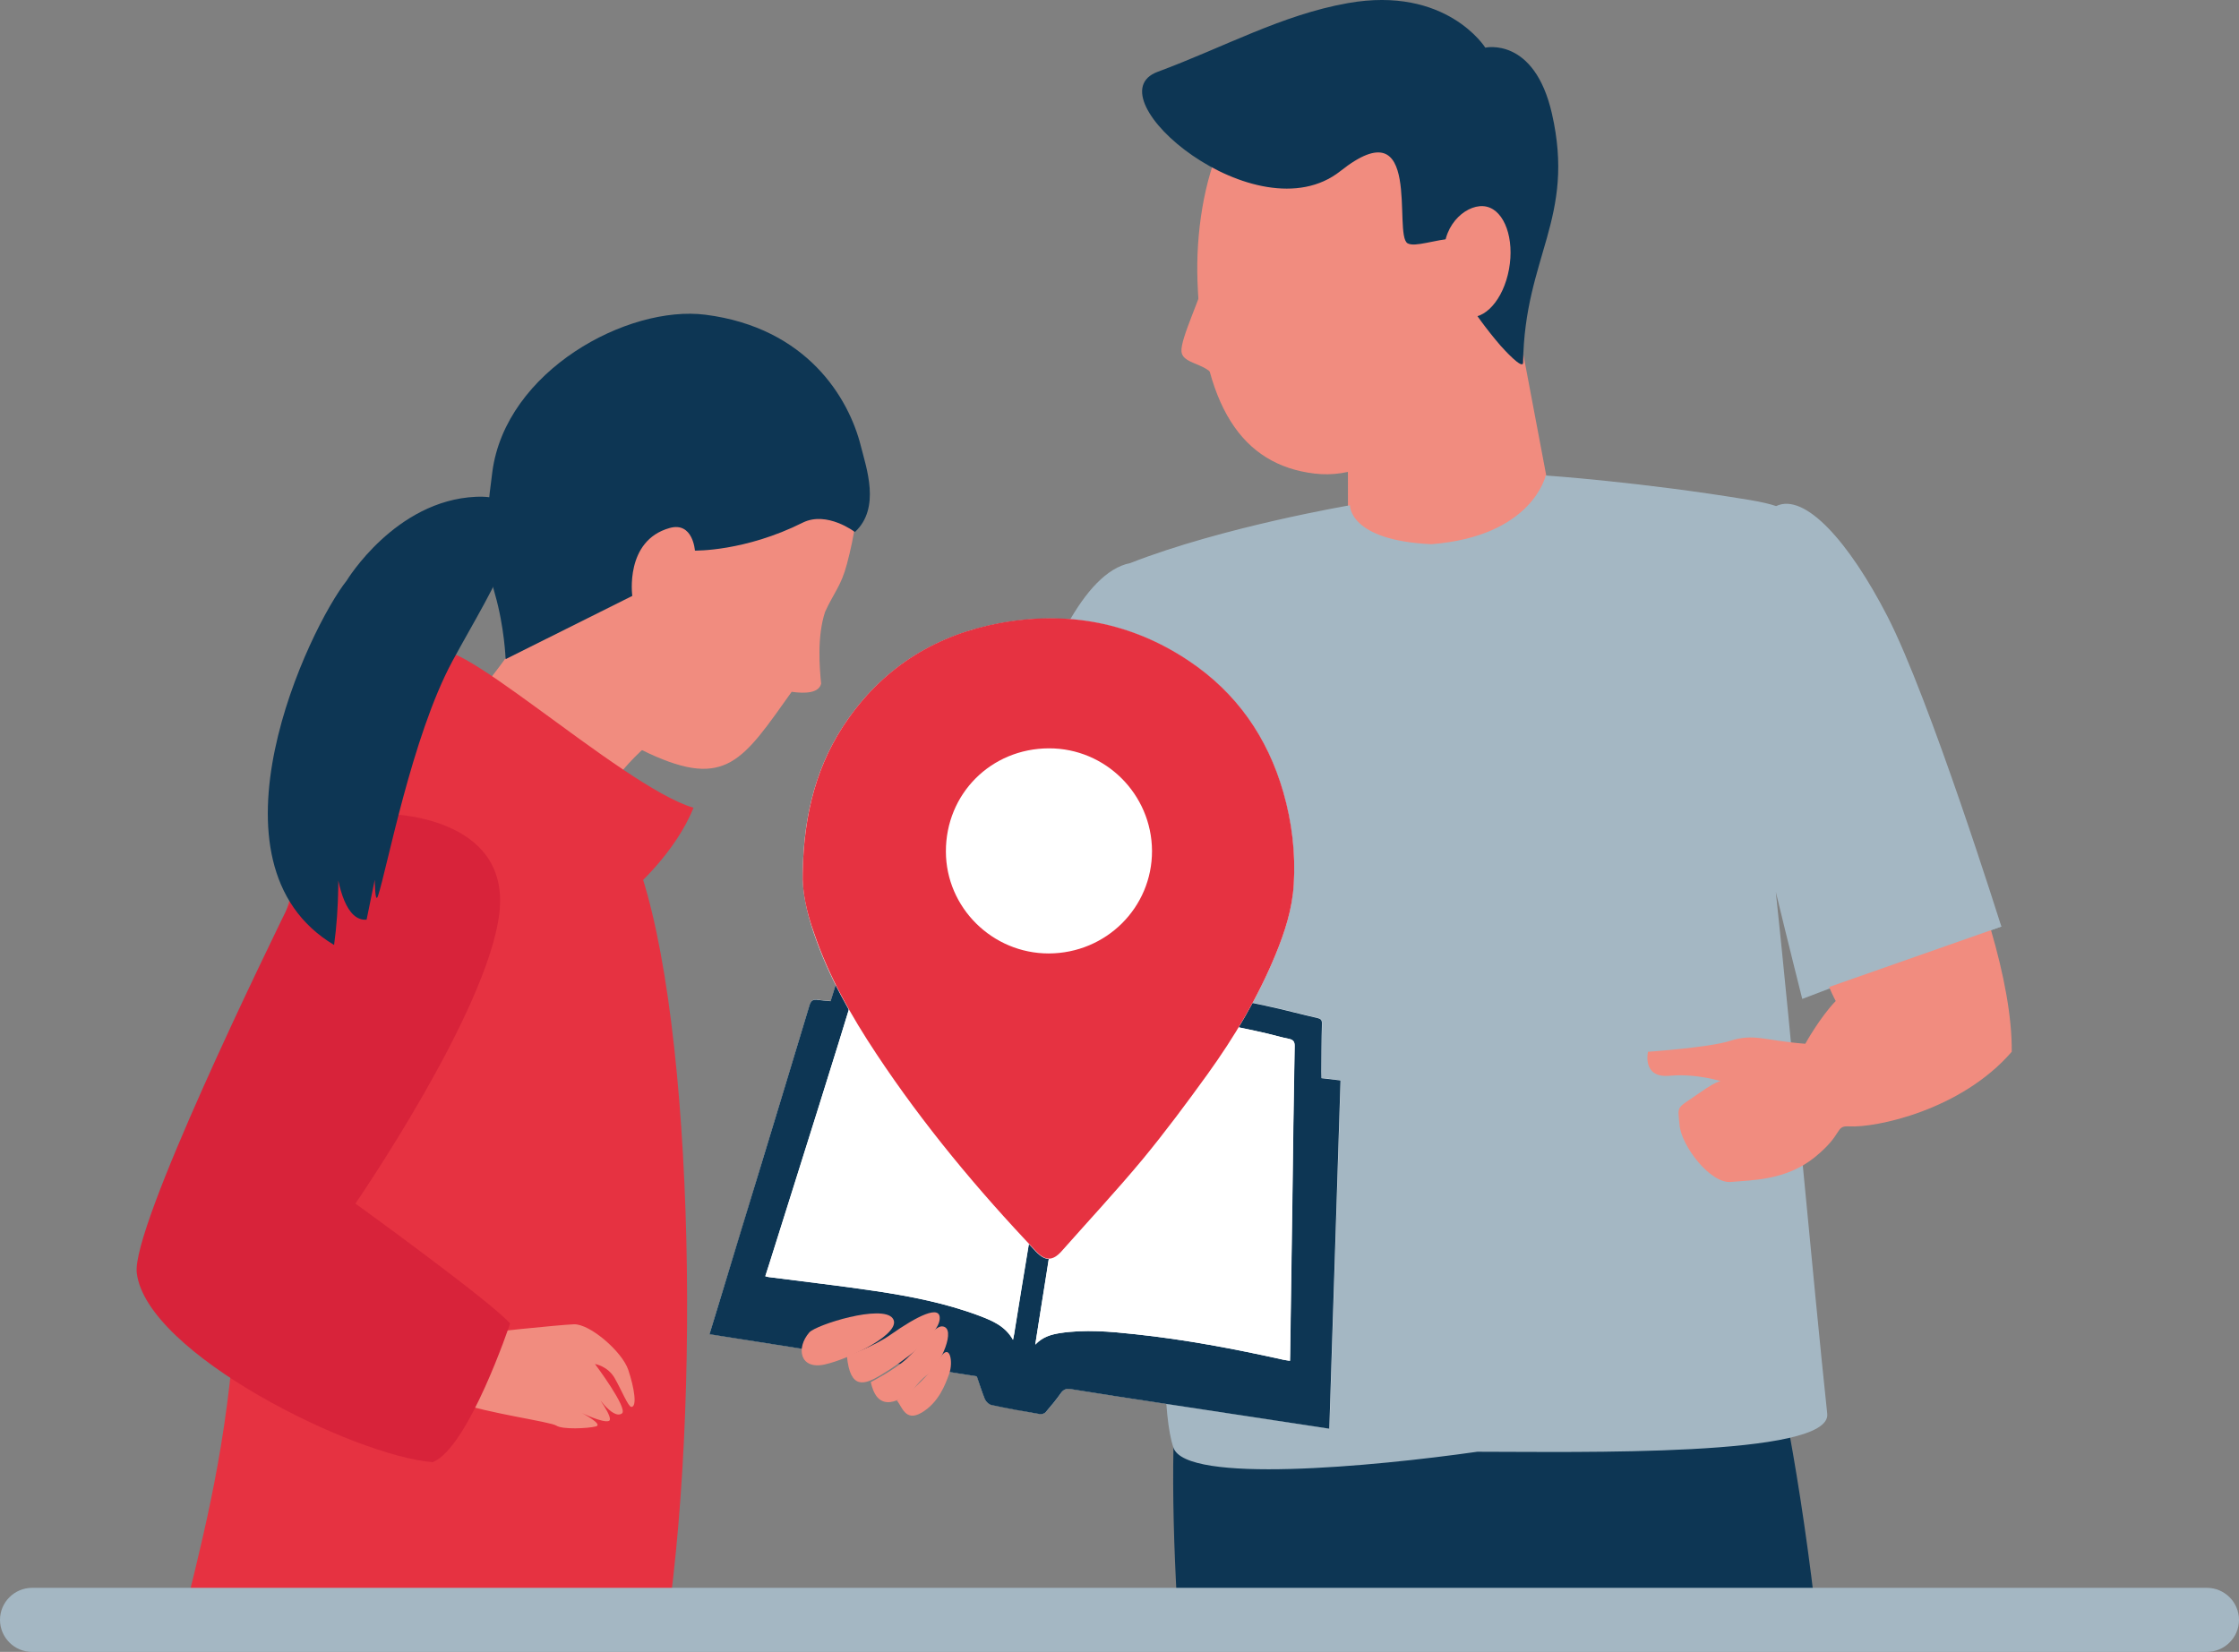
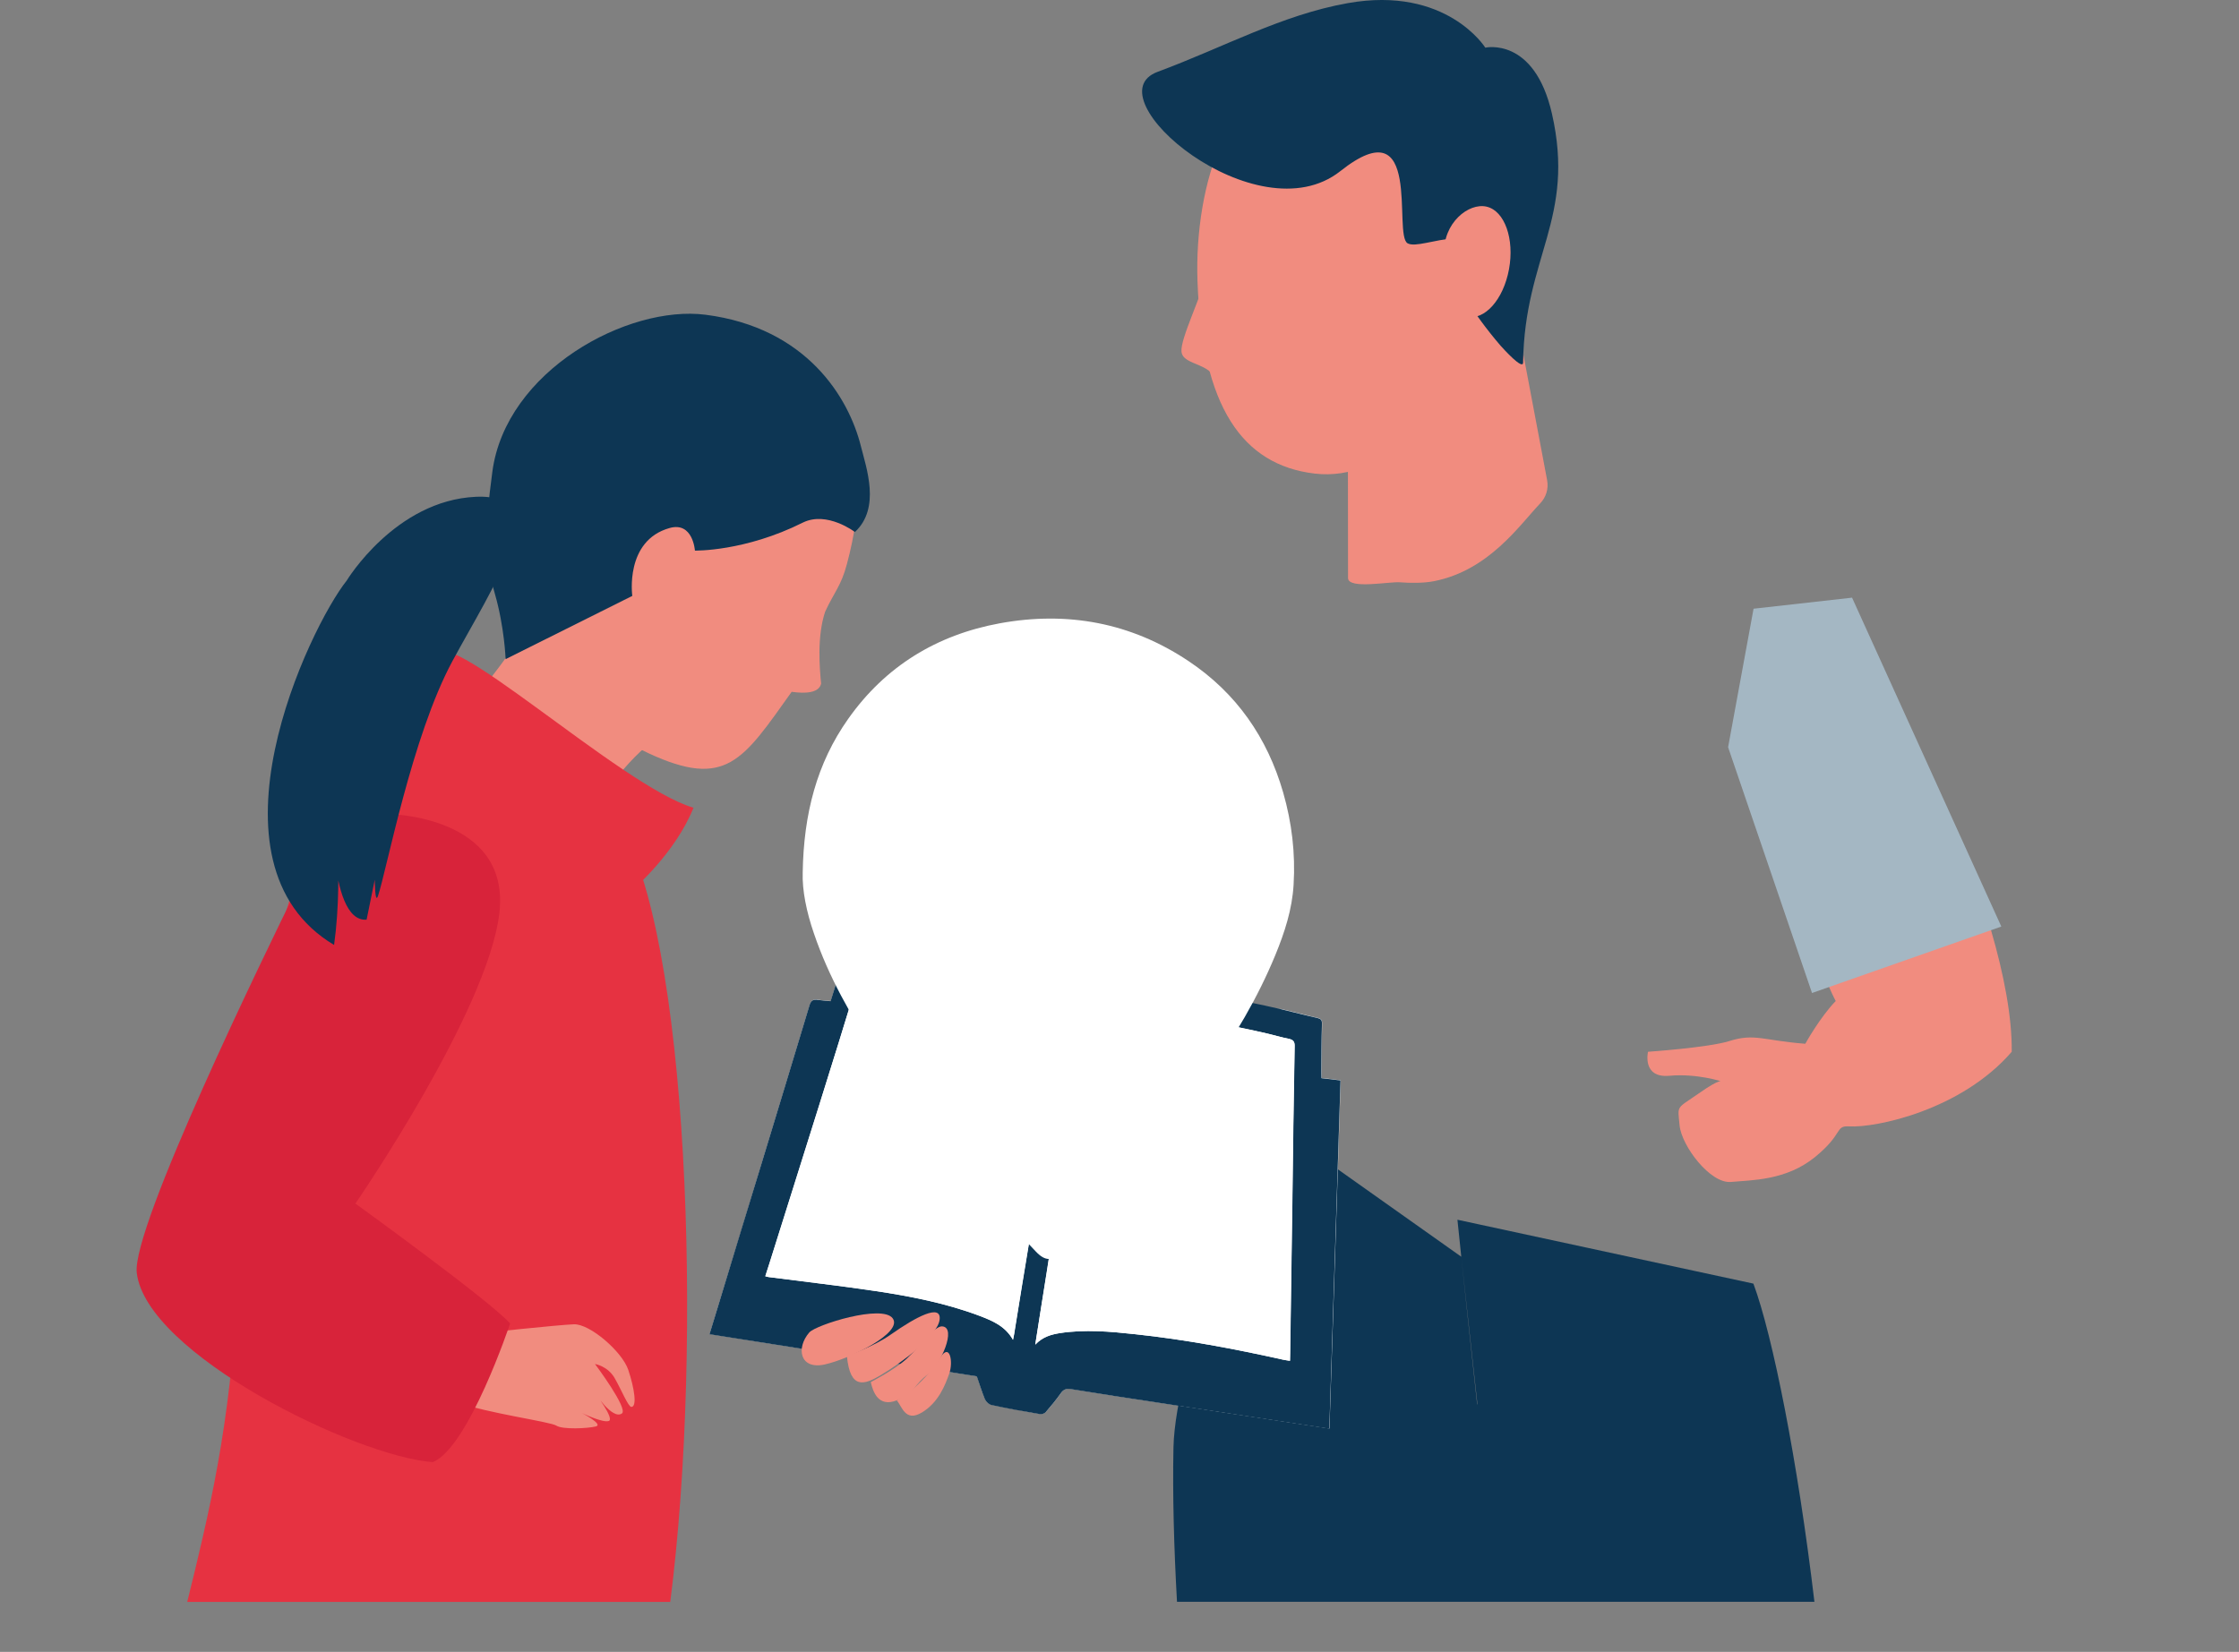
<svg xmlns="http://www.w3.org/2000/svg" version="1.1" id="Calque_1" x="0px" y="0px" viewBox="0 0 139.8 103.166" style="enable-background:new 0 0 200 200;">
  <rect x="0" y="0" width="139.8" height="103.166" fill="#808080" stroke="none" />
  <style type="text/css">
	.st0{fill:#0D3654;}
	.st1{fill:#F18C7F;}
	.st2{fill:#E63241;}
	.st3{fill:#2F5B9A;}
	.st4{fill:#A4B7C3;}
	.st5{fill:#D8233A;}
	.st6{fill:#FFFFFF;}
</style>
  <g transform="matrix(1, 0, 0, 1, -30.13, -48.664)">
    <path class="st0" d="M139.61,128.83l-18.48-3.99c0,0,0.09,0.84,0.24,2.31l1.01,9.22h-0.02c-0.43-3.97-0.78-7.2-0.99-9.22 l-11.73-8.31c-1.36,3.07-6.12,14.74-6.24,20.22c-0.06,2.97,0.03,6.24,0.22,9.64h20.11c-0.01-0.11-0.03-0.22-0.04-0.34h0l0.04,0.34 h0.9h18.79C142.38,139.93,140.82,132.09,139.61,128.83z" />
    <path class="st1" d="M73.71,93.4c-3.61,0.85-8.84,7.35-7.51,11.75c0.21,0.69,0.54,1.16,0.71,2.01c0.5,2.31-4.9,2.45-7.17-0.76 c-2-2.82-3.16-9.04-4.72-10.43c4.89-1.99,10.38-11.17,11.75-15.99C68.14,75.16,73.71,93.4,73.71,93.4z" />
    <path class="st2" d="M68.75,100.06c0,0-9.08-4.65-11.23-6.06c0,0-0.26,0.19-0.68,0.52c-0.04-0.03-0.09-0.07-0.12-0.1 c-0.48,0.37-1.21,0.95-2.06,1.71c-2.17,1.91-5.05,4.85-6.1,7.72c-1.77,4.83-3.14,13.84-3.65,25.57 c-0.35,8.08-1.76,13.91-3.09,19.29h30.16C74.07,132.38,73.08,106.73,68.75,100.06z" />
    <g>
      <path class="st3" d="M108.84,52.34c-4.64,8.44-0.57,16.93-0.69,16.58c-0.12-0.35,7.14-14.3,7.14-14.3L108.84,52.34z" />
      <path class="st1" d="M123.21,60.02l3.52,18.63c0.1,0.53-0.06,1.06-0.43,1.45c-1.29,1.35-3.19,4.18-6.63,4.86 c-0.67,0.13-1.48,0.12-2.13,0.07c-0.68-0.05-3.16,0.44-3.24-0.24l-0.02-18.58L123.21,60.02z" />
      <path class="st1" d="M121.28,68.18c-0.49,6.1-4.55,10.6-9.07,10.06c-4.52-0.54-7.03-4.19-7.31-12.01 c-0.22-6.13,2.11-13.06,6.63-12.53C116.06,54.25,121.77,62.08,121.28,68.18z" />
      <path class="st0" d="M120.55,66.35c0.64,0,1.4,1.74,3.28,3.91c0.18,0.2,1.39,1.54,1.4,1.05c0.09-6.63,3.29-9.01,1.8-15.55 c-1.1-4.82-4.16-4.12-4.16-4.12s-2.42-3.88-8.59-2.78c-4.14,0.74-7.69,2.74-11.87,4.29c-4.18,1.55,6.2,10.33,11.41,6.2 c5.21-4.13,3.26,3.99,4.2,4.51c0.94,0.52,4.88-1.99,5.7,1.98" />
      <path class="st1" d="M124.35,65.48c-0.35,1.9-1.53,3.22-2.65,2.96c-1.12-0.26-1.3-1.76-1.4-3.91c-0.08-1.94,1.53-3.22,2.65-2.96 C124.08,61.83,124.7,63.59,124.35,65.48z" />
      <g>
        <g>
          <g>
            <g>
              <g>
                <path class="st1" d="M105.64,62.51c-0.12,1.12,0.1,2-0.18,3.28c-0.29,1.32-1.64,4.04-1.56,4.83 c0.09,0.95,2.11,0.62,2.26,2.19" />
              </g>
            </g>
          </g>
        </g>
      </g>
    </g>
    <path class="st1" d="M95.67,97c-2,4.83-8.32,24.47-9.16,25.47c-0.83,1,5.82,7.2,5.82,7.2l11.61-22.01L95.67,97z" />
-     <path class="st4" d="M148.25,108.92l6.84-2.39c0,0-4.46-14.23-7.12-19.39c-2.38-4.62-5.14-7.73-6.94-6.87 c-0.42-0.14-0.94-0.26-1.59-0.37c-6.86-1.14-12.8-1.54-12.8-1.54s-0.81,3.79-7.13,4.29c0,0,0,0,0,0c-5.17-0.23-5.09-2.43-5.09-2.43 s-7.95,1.35-13.72,3.61c-5.87,1.16-9.26,21.36-9.91,22.66c-0.66,1.33,11.7,7.2,11.7,7.2l1.33-3.77 c-0.27,7.73-1.79,25.22-0.42,29.16c0.79,2.27,12.43,1.18,18.97,0.25c6.21,0,22.14,0.35,21.85-2.37 c-0.84-7.86-2.27-23.79-3.21-32.59c0.84,3.47,1.65,6.68,1.65,6.68L148.25,108.92z" />
    <path class="st1" d="M62.29,79.56c1.96-7.22,8.93-10.3,14.66-8.75c5.74,1.54,8,5.86,6.06,13.08c-0.36,1.37-0.81,1.78-1.36,2.98 c-0.51,1.53-0.35,3.49-0.25,4.49c-0.14,0.59-0.98,0.63-1.84,0.51c-3.04,4.26-4.08,6.09-8.93,3.84 C65.26,93.21,60.35,86.78,62.29,79.56z" />
    <path class="st2" d="M57.26,89.7c0.19-2.63,11.62,8.08,16.17,9.41c-1.13,2.84-3.79,5.12-3.79,5.12s-13.26-7.39-13.26-8.72 C56.38,94.19,57.07,92.35,57.26,89.7z" />
    <path class="st1" d="M54.22,129.83c3.08,1.08,6.08,2.08,6.08,2.08s4.66-0.5,5.66-0.54c1-0.04,3.02,1.71,3.4,2.85 c0.38,1.14,0.56,2.31,0.19,2.31c-0.19,0-0.62-1.06-1.03-1.78c-0.43-0.77-1.24-0.9-1.24-0.9s2.1,2.8,1.68,3.09 c-0.6,0.42-1.72-1.34-1.72-1.34s1.29,1.68,0.9,1.81c-0.38,0.13-1.68-0.5-1.68-0.5s1.38,0.72,0.87,0.84 c-0.51,0.13-2.08,0.2-2.46-0.05c-0.38-0.25-4.41-0.79-6.16-1.46c-2.29-0.87-7.2-1.1-6.49-1.91 C54.12,132.15,54.22,129.83,54.22,129.83z" />
    <g>
      <path class="st0" d="M83.51,81.89c1.62-1.5,0.71-4.01,0.37-5.37c-0.75-3-3.37-7.39-9.7-8.2c-4.85-0.62-12.48,3.49-13.31,9.82 c-0.49,3.69-0.51,5.28,0.16,7.61c0.6,2.08,0.67,4.08,0.67,4.08l7.91-3.95c0,0-0.49-3.45,2.33-4.24c1.46-0.41,1.58,1.41,1.58,1.41 s3.11,0.07,6.74-1.75C81.77,80.56,83.51,81.89,83.51,81.89z" />
    </g>
    <path class="st5" d="M54.33,99.5c-2.72,0.61-4.53,2.37-5.74,4.82c-1.84,3.74-10.26,21.01-9.92,23.84 c0.59,5.04,13.58,11.44,18.48,11.82c2.24-0.9,4.83-8.66,4.83-8.66c-1.19-1.37-9.66-7.49-9.66-7.49s8.27-12,8.99-18.14 C62.02,99.56,54.33,99.5,54.33,99.5z" />
    <path class="st0" d="M51.78,84.92c-2.35,2.95-9.35,17.64-0.79,22.76c0.66-4.78-0.12-9.75-0.12-9.75s-0.35,8.37,2.15,8.17l0.51-2.5 c0,0,0.01,1.58,0.2,1.02c0.55-1.63,2.11-9.96,4.65-14.67c2.55-4.72,6.49-10.48,1.46-10.26C54.8,79.92,51.78,84.92,51.78,84.92z" />
    <g>
      <line class="st4" x1="32.13" y1="149.83" x2="167.92" y2="149.83" />
-       <path class="st4" d="M167.92,151.83H32.13c-1.1,0-2-0.9-2-2s0.9-2,2-2h135.8c1.1,0,2,0.9,2,2S169.03,151.83,167.92,151.83z" />
    </g>
    <path class="st1" d="M142.85,113.85c-2.62-0.2-3.16-0.67-4.74-0.17c-1.3,0.41-5.08,0.67-5.08,0.67s-0.39,1.65,1.33,1.5 c1.72-0.16,3.29,0.36,3.29,0.36s-0.03-0.26-1.45,0.74c-1.43,1-1.32,0.7-1.2,1.99c0.12,1.29,1.92,3.66,3.21,3.54 c1.29-0.12,3.43-0.08,5.24-1.55c1.81-1.47,1.23-1.97,2.14-1.92c1.64,0.1,6.99-1,10.15-4.66c0.09-8.66-8.29-25.25-10.99-26.3 c-4.53,2.57-5.32,9.32-5.32,9.32s4.12,11.58,5.32,13.81C143.77,112.19,142.85,113.85,142.85,113.85z" />
    <polygon class="st4" points="145.77,85.99 155.09,106.53 143.27,110.68 138.03,95.33 139.62,86.68 &#09;" />
    <g>
-       <path class="st6" d="M83.19,107.35c-0.4,1.3-0.8,2.56-1.19,3.83c-0.3-0.03-0.55-0.04-0.79-0.08c-0.3-0.05-0.44,0.04-0.53,0.35 c-0.98,3.27-1.98,6.53-2.97,9.8c-0.88,2.9-1.76,5.8-2.65,8.7c-0.2,0.66-0.4,1.32-0.62,2.03c5.6,0.88,11.14,1.76,16.69,2.63 c0.17,0.5,0.31,0.98,0.51,1.44c0.06,0.15,0.24,0.32,0.4,0.35c1.01,0.21,2.03,0.39,3.04,0.57c0.11,0.02,0.28-0.04,0.36-0.13 c0.33-0.38,0.65-0.77,0.94-1.18c0.17-0.24,0.35-0.3,0.64-0.25c1.84,0.3,3.69,0.58,5.53,0.86c2.37,0.36,4.73,0.72,7.1,1.08 c1.15,0.17,2.3,0.35,3.49,0.53c0.24-7.26,0.47-14.49,0.7-21.75c-0.42-0.05-0.8-0.1-1.19-0.14c0-0.15-0.01-0.28-0.01-0.41 c0.01-0.99,0.02-1.98,0.04-2.98c0.01-0.23-0.07-0.32-0.29-0.37c-0.76-0.17-1.51-0.38-2.27-0.55c-2.7-0.62-5.42-1.14-8.2-1.16 c-1.59-0.01-3.19,0-4.51,1.17c-0.45-0.92-1.23-1.47-2.12-1.83c-1.11-0.45-2.25-0.86-3.4-1.16 C89.04,107.96,86.14,107.6,83.19,107.35z" />
+       <path class="st6" d="M83.19,107.35c-0.4,1.3-0.8,2.56-1.19,3.83c-0.3-0.03-0.55-0.04-0.79-0.08c-0.3-0.05-0.44,0.04-0.53,0.35 c-0.98,3.27-1.98,6.53-2.97,9.8c-0.88,2.9-1.76,5.8-2.65,8.7c-0.2,0.66-0.4,1.32-0.62,2.03c5.6,0.88,11.14,1.76,16.69,2.63 c0.17,0.5,0.31,0.98,0.51,1.44c0.06,0.15,0.24,0.32,0.4,0.35c1.01,0.21,2.03,0.39,3.04,0.57c0.11,0.02,0.28-0.04,0.36-0.13 c0.33-0.38,0.65-0.77,0.94-1.18c0.17-0.24,0.35-0.3,0.64-0.25c1.84,0.3,3.69,0.58,5.53,0.86c2.37,0.36,4.73,0.72,7.1,1.08 c1.15,0.17,2.3,0.35,3.49,0.53c0.24-7.26,0.47-14.49,0.7-21.75c-0.42-0.05-0.8-0.1-1.19-0.14c0-0.15-0.01-0.28-0.01-0.41 c0.01-0.99,0.02-1.98,0.04-2.98c0.01-0.23-0.07-0.32-0.29-0.37c-0.76-0.17-1.51-0.38-2.27-0.55c-1.59-0.01-3.19,0-4.51,1.17c-0.45-0.92-1.23-1.47-2.12-1.83c-1.11-0.45-2.25-0.86-3.4-1.16 C89.04,107.96,86.14,107.6,83.19,107.35z" />
      <path class="st0" d="M83.19,107.35c2.95,0.25,5.85,0.62,8.69,1.36c1.16,0.3,2.29,0.71,3.4,1.16c0.89,0.36,1.68,0.9,2.12,1.83 c1.32-1.17,2.92-1.18,4.51-1.17c2.78,0.02,5.5,0.54,8.2,1.16c0.76,0.18,1.51,0.38,2.27,0.55c0.22,0.05,0.3,0.13,0.29,0.37 c-0.03,0.99-0.03,1.98-0.04,2.98c0,0.13,0.01,0.26,0.01,0.41c0.39,0.05,0.77,0.09,1.19,0.14c-0.23,7.26-0.47,14.49-0.7,21.75 c-1.19-0.18-2.34-0.35-3.49-0.53c-2.37-0.36-4.73-0.72-7.1-1.08c-1.84-0.28-3.69-0.56-5.53-0.86c-0.29-0.05-0.47,0.01-0.64,0.25 c-0.29,0.41-0.61,0.8-0.94,1.18c-0.07,0.09-0.25,0.15-0.36,0.13c-1.02-0.17-2.03-0.35-3.04-0.57c-0.15-0.03-0.33-0.2-0.4-0.35 c-0.19-0.46-0.34-0.95-0.51-1.44c-5.55-0.87-11.09-1.75-16.69-2.63c0.21-0.7,0.42-1.36,0.62-2.03c0.88-2.9,1.76-5.8,2.65-8.7 c0.99-3.27,1.99-6.53,2.97-9.8c0.09-0.31,0.23-0.4,0.53-0.35c0.25,0.04,0.5,0.05,0.79,0.08 C82.39,109.91,82.78,108.65,83.19,107.35z M93.38,132.34c0.04-0.21,0.08-0.36,0.1-0.51c0.15-0.93,0.3-1.85,0.45-2.78 c0.38-2.32,0.77-4.64,1.15-6.97c0.43-2.65,0.85-5.3,1.31-7.95c0.09-0.55-0.05-0.98-0.39-1.39c-0.85-1.04-2.02-1.57-3.24-1.99 c-2.7-0.93-5.52-1.19-8.35-1.37c-0.44-0.03-0.59,0.11-0.71,0.5c-0.8,2.61-1.61,5.22-2.42,7.82c-1.03,3.3-2.07,6.59-3.11,9.89 c-0.08,0.26-0.16,0.51-0.25,0.78c0.11,0.03,0.16,0.05,0.21,0.05c2.22,0.29,4.44,0.54,6.65,0.87c2.21,0.33,4.41,0.76,6.51,1.55 C92.08,131.15,92.89,131.47,93.38,132.34z M94.77,132.64c0.48-0.5,1-0.63,1.54-0.72c1.57-0.24,3.14-0.1,4.71,0.07 c3.11,0.33,6.18,0.91,9.23,1.59c0.13,0.03,0.27,0.04,0.43,0.07c0-0.18,0.01-0.31,0.01-0.45c0.05-3.23,0.09-6.46,0.14-9.69 c0.04-3.16,0.08-6.33,0.14-9.49c0.01-0.3-0.08-0.42-0.37-0.48c-0.45-0.09-0.9-0.22-1.35-0.33c-2.36-0.55-4.74-1.01-7.18-0.93 c-1.21,0.04-2.41,0.18-3.48,0.8c-0.4,0.23-0.82,0.49-0.9,1c-0.35,2.16-0.69,4.33-1.03,6.5c-0.39,2.49-0.77,4.99-1.16,7.48 C95.26,129.54,95.02,131.03,94.77,132.64z" />
      <path class="st6" d="M93.38,132.34c-0.49-0.87-1.3-1.2-2.1-1.5c-2.1-0.79-4.3-1.22-6.51-1.55c-2.21-0.33-4.43-0.58-6.65-0.87 c-0.05-0.01-0.1-0.02-0.21-0.05c0.08-0.27,0.17-0.52,0.25-0.78c1.04-3.3,2.07-6.59,3.11-9.89c0.82-2.6,1.63-5.21,2.42-7.82 c0.12-0.39,0.27-0.53,0.71-0.5c2.83,0.18,5.65,0.44,8.35,1.37c1.22,0.42,2.39,0.95,3.24,1.99c0.34,0.41,0.48,0.84,0.39,1.39 c-0.45,2.65-0.87,5.3-1.31,7.95c-0.38,2.32-0.77,4.64-1.15,6.97c-0.15,0.93-0.3,1.85-0.45,2.78 C93.46,131.98,93.42,132.13,93.38,132.34z" />
      <path class="st6" d="M94.77,132.64c0.25-1.61,0.49-3.1,0.72-4.58c0.39-2.49,0.77-4.99,1.16-7.48c0.34-2.17,0.67-4.33,1.03-6.5 c0.08-0.5,0.5-0.77,0.9-1c1.08-0.62,2.27-0.77,3.48-0.8c2.44-0.07,4.82,0.39,7.18,0.93c0.45,0.1,0.89,0.24,1.35,0.33 c0.29,0.06,0.38,0.18,0.37,0.48c-0.06,3.16-0.1,6.33-0.14,9.49c-0.05,3.23-0.09,6.46-0.14,9.69c0,0.13-0.01,0.26-0.01,0.45 c-0.16-0.02-0.29-0.04-0.43-0.07c-3.05-0.68-6.12-1.26-9.23-1.59c-1.57-0.17-3.14-0.31-4.71-0.07 C95.77,132.01,95.25,132.14,94.77,132.64z" />
    </g>
    <g>
      <path class="st6" d="M80.25,103.15c-0.04,1.12,0.24,2.48,0.7,3.81c0.92,2.71,2.32,5.17,3.89,7.54c2.93,4.42,6.32,8.49,9.97,12.33 c0.58,0.61,1.04,0.62,1.6-0.01c1.7-1.91,3.44-3.78,5.06-5.74c1.42-1.71,2.74-3.5,4.04-5.3c1.69-2.33,3.15-4.8,4.25-7.47 c0.58-1.41,1.05-2.85,1.14-4.39c0.12-1.96-0.11-3.88-0.65-5.76c-0.99-3.44-2.93-6.22-5.91-8.21c-3.59-2.4-7.56-3.13-11.78-2.36 c-3.93,0.72-7.15,2.68-9.47,5.97C81.13,96.33,80.31,99.49,80.25,103.15z" />
-       <path class="st2" d="M80.25,103.15c0.07-3.67,0.88-6.83,2.85-9.61c2.32-3.29,5.55-5.25,9.47-5.97c4.21-0.77,8.19-0.04,11.78,2.36 c2.98,1.99,4.92,4.77,5.91,8.21c0.54,1.88,0.77,3.81,0.65,5.76c-0.09,1.53-0.56,2.98-1.14,4.39c-1.1,2.67-2.57,5.14-4.25,7.47 c-1.3,1.8-2.63,3.59-4.04,5.3c-1.63,1.96-3.37,3.83-5.06,5.74c-0.56,0.63-1.02,0.62-1.6,0.01c-3.65-3.84-7.04-7.91-9.97-12.33 c-1.57-2.37-2.97-4.83-3.89-7.54C80.49,105.64,80.2,104.28,80.25,103.15z M95.61,108.21c3.59-0.01,6.46-2.87,6.45-6.41 c-0.02-3.53-2.9-6.41-6.44-6.4c-3.61,0.01-6.44,2.84-6.43,6.45C89.2,105.35,92.09,108.21,95.61,108.21z" />
    </g>
    <g>
      <path class="st1" d="M80.66,131.88c-0.84,0.97-0.59,2.34,0.96,2c1.55-0.34,4.91-1.98,4.25-2.88 C85.22,130.1,81.08,131.4,80.66,131.88z" />
      <path class="st1" d="M83.01,133.35c0.2,2.1,1.07,1.82,2.12,1.19c1.38-0.82,3.56-2.47,3.67-3.47c0.11-1-1.47-0.17-3.02,0.92 C84.7,132.76,83.01,133.35,83.01,133.35z" />
      <path class="st1" d="M84.5,134.98c0.14,0.62,0.48,1.59,1.62,1.14c1.13-0.45,1.08-1,1.98-1.65c0.73-0.53,1.81-2.92,0.85-2.97 c-0.48-0.03-1.46,1.34-2.22,2.03C85.96,134.23,84.5,134.98,84.5,134.98z" />
      <path class="st1" d="M86.12,136.12c0.34,0.38,0.53,1.38,1.57,0.76c1.03-0.62,1.45-1.69,1.71-2.43c0.26-0.74,0.04-1.93-0.55-1.02 C87.64,135.33,86.12,136.12,86.12,136.12z" />
    </g>
  </g>
</svg>